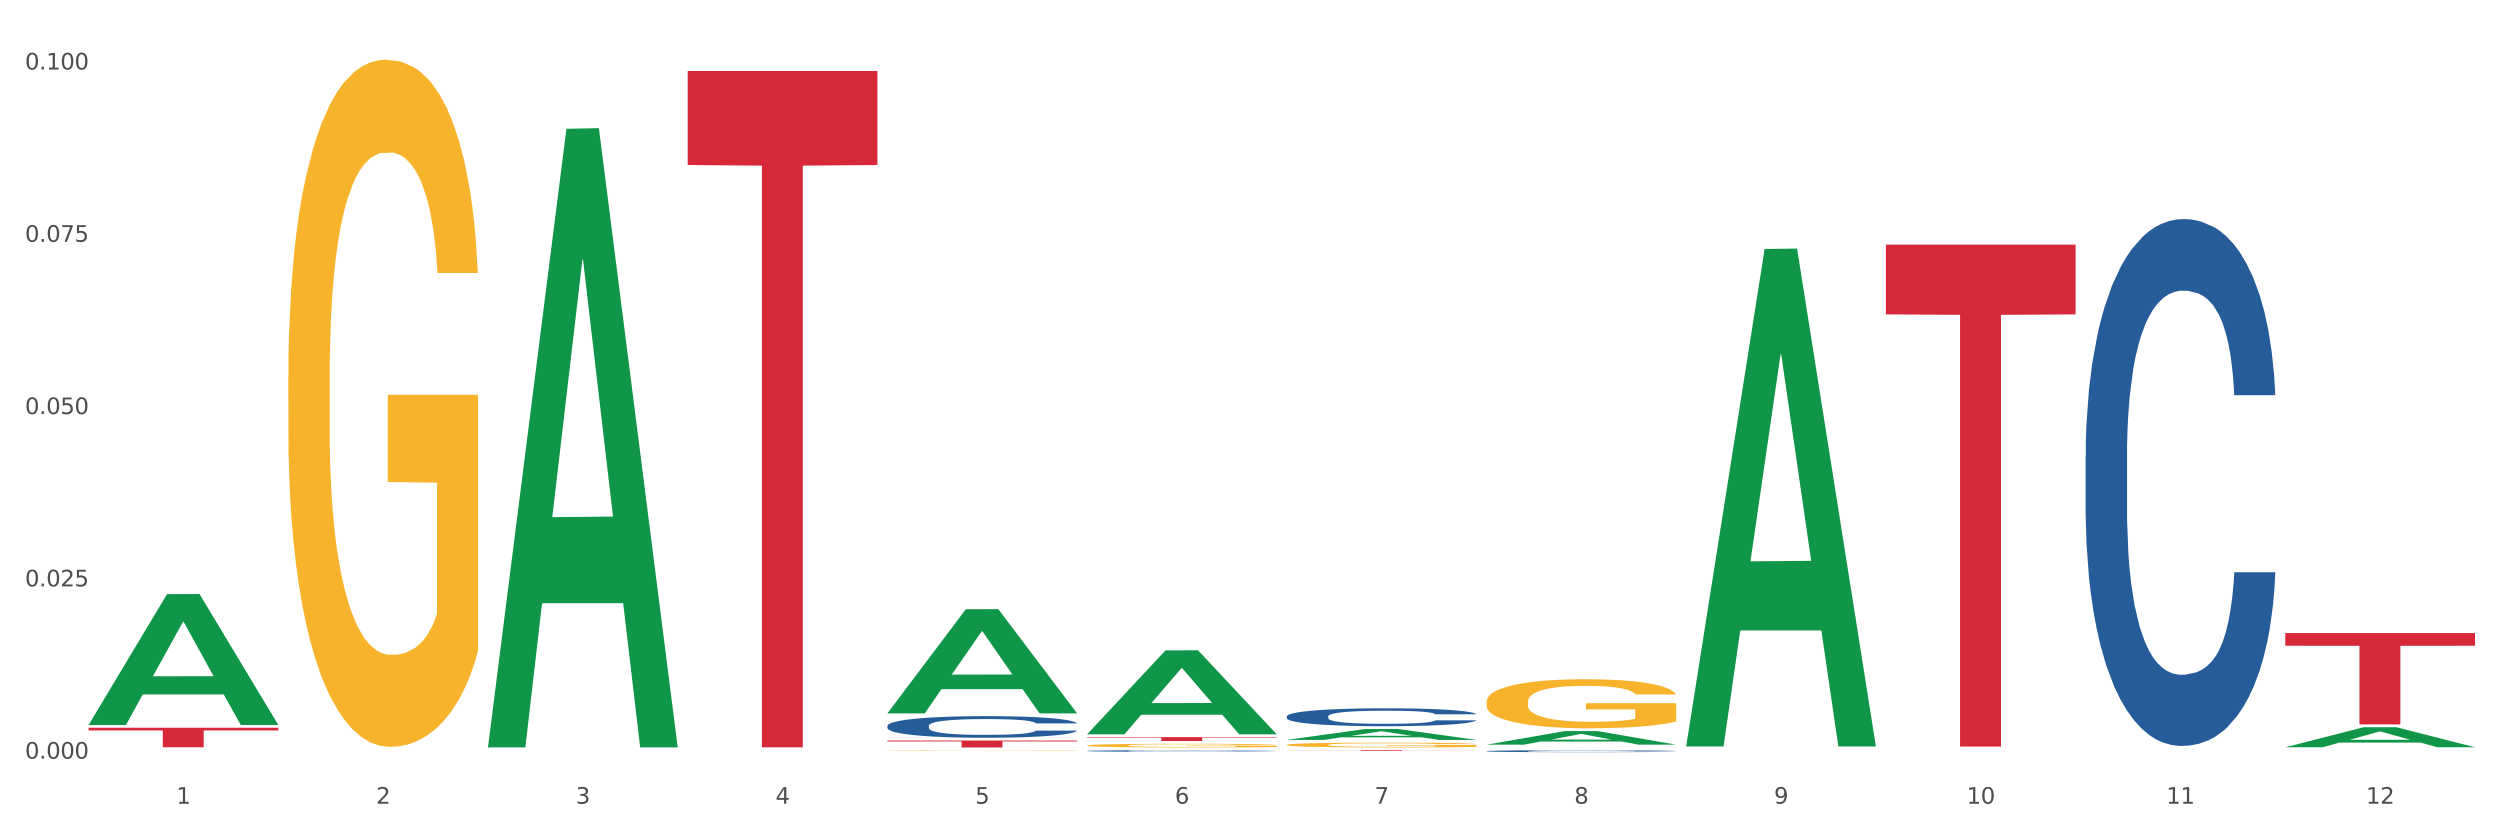
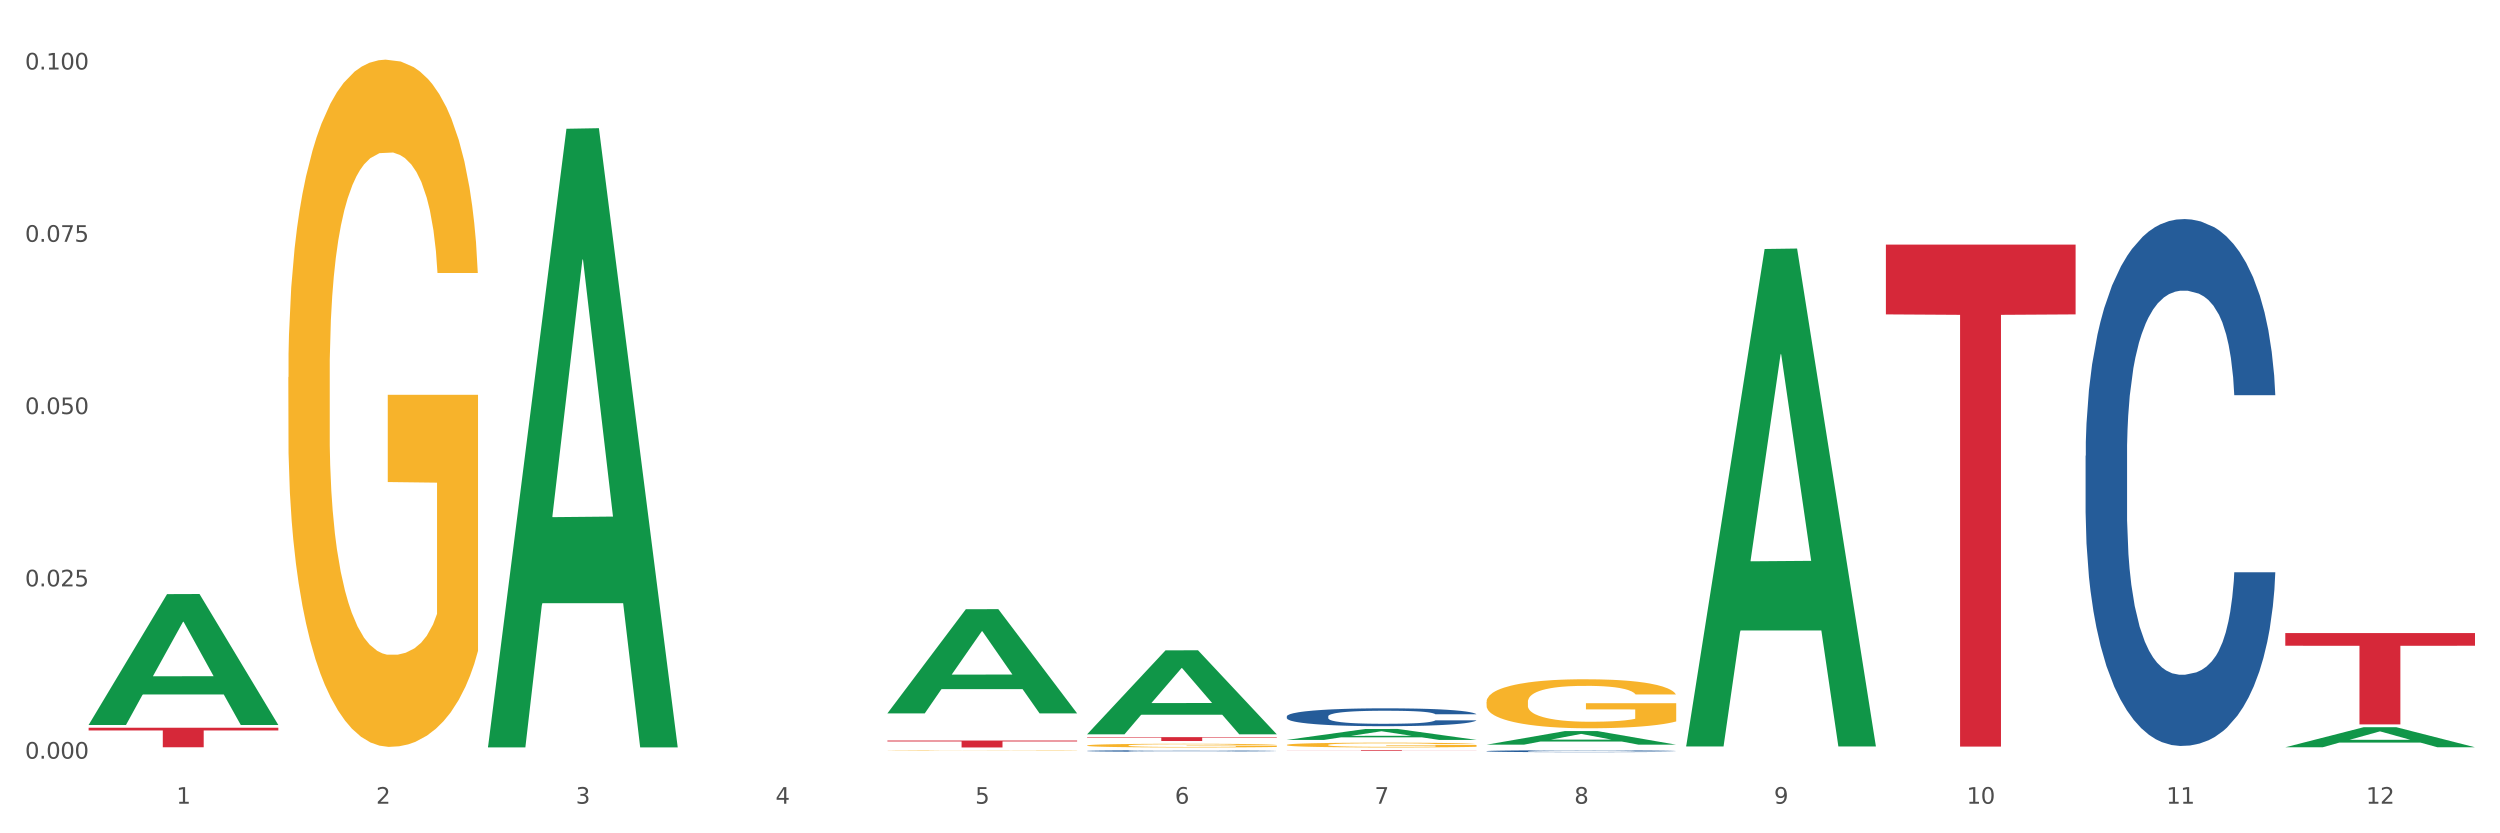
<svg xmlns="http://www.w3.org/2000/svg" xmlns:xlink="http://www.w3.org/1999/xlink" width="1080pt" height="360pt" viewBox="0 0 1080 360" version="1.1">
  <rect x="0" y="0" width="1080" height="360" fill="#333333" stroke="none" />
  <defs>
    <style type="text/css">*{stroke-linejoin: round; stroke-linecap: butt}</style>
  </defs>
  <g id="figure_1">
    <g id="patch_1">
      <path d="M 0 360  L 1080 360  L 1080 0  L 0 0  z " style="fill: #ffffff; stroke: #ffffff; stroke-linejoin: miter" />
    </g>
    <g id="axes_1">
      <g id="matplotlib.axis_1">
        <g id="xtick_1">
          <g id="text_1">
            <g style="fill: #4d4d4d" transform="translate(76.207 347.204) scale(0.096 -0.096)">
              <defs>
                <path id="DejaVuSans-31" d="M 794 531  L 1825 531  L 1825 4091  L 703 3866  L 703 4441  L 1819 4666  L 2450 4666  L 2450 531  L 3481 531  L 3481 0  L 794 0  L 794 531  z " transform="scale(0.016)" />
              </defs>
              <use xlink:href="#DejaVuSans-31" />
            </g>
          </g>
        </g>
        <g id="xtick_2">
          <g id="text_2">
            <g style="fill: #4d4d4d" transform="translate(162.476 347.204) scale(0.096 -0.096)">
              <defs>
                <path id="DejaVuSans-32" d="M 1228 531  L 3431 531  L 3431 0  L 469 0  L 469 531  Q 828 903 1448 1529  Q 2069 2156 2228 2338  Q 2531 2678 2651 2914  Q 2772 3150 2772 3378  Q 2772 3750 2511 3984  Q 2250 4219 1831 4219  Q 1534 4219 1204 4116  Q 875 4013 500 3803  L 500 4441  Q 881 4594 1212 4672  Q 1544 4750 1819 4750  Q 2544 4750 2975 4387  Q 3406 4025 3406 3419  Q 3406 3131 3298 2873  Q 3191 2616 2906 2266  Q 2828 2175 2409 1742  Q 1991 1309 1228 531  z " transform="scale(0.016)" />
              </defs>
              <use xlink:href="#DejaVuSans-32" />
            </g>
          </g>
        </g>
        <g id="xtick_3">
          <g id="text_3">
            <g style="fill: #4d4d4d" transform="translate(248.745 347.204) scale(0.096 -0.096)">
              <defs>
                <path id="DejaVuSans-33" d="M 2597 2516  Q 3050 2419 3304 2112  Q 3559 1806 3559 1356  Q 3559 666 3084 287  Q 2609 -91 1734 -91  Q 1441 -91 1130 -33  Q 819 25 488 141  L 488 750  Q 750 597 1062 519  Q 1375 441 1716 441  Q 2309 441 2620 675  Q 2931 909 2931 1356  Q 2931 1769 2642 2001  Q 2353 2234 1838 2234  L 1294 2234  L 1294 2753  L 1863 2753  Q 2328 2753 2575 2939  Q 2822 3125 2822 3475  Q 2822 3834 2567 4026  Q 2313 4219 1838 4219  Q 1578 4219 1281 4162  Q 984 4106 628 3988  L 628 4550  Q 988 4650 1302 4700  Q 1616 4750 1894 4750  Q 2613 4750 3031 4423  Q 3450 4097 3450 3541  Q 3450 3153 3228 2886  Q 3006 2619 2597 2516  z " transform="scale(0.016)" />
              </defs>
              <use xlink:href="#DejaVuSans-33" />
            </g>
          </g>
        </g>
        <g id="xtick_4">
          <g id="text_4">
            <g style="fill: #4d4d4d" transform="translate(335.014 347.204) scale(0.096 -0.096)">
              <defs>
                <path id="DejaVuSans-34" d="M 2419 4116  L 825 1625  L 2419 1625  L 2419 4116  z M 2253 4666  L 3047 4666  L 3047 1625  L 3713 1625  L 3713 1100  L 3047 1100  L 3047 0  L 2419 0  L 2419 1100  L 313 1100  L 313 1709  L 2253 4666  z " transform="scale(0.016)" />
              </defs>
              <use xlink:href="#DejaVuSans-34" />
            </g>
          </g>
        </g>
        <g id="xtick_5">
          <g id="text_5">
            <g style="fill: #4d4d4d" transform="translate(421.284 347.204) scale(0.096 -0.096)">
              <defs>
                <path id="DejaVuSans-35" d="M 691 4666  L 3169 4666  L 3169 4134  L 1269 4134  L 1269 2991  Q 1406 3038 1543 3061  Q 1681 3084 1819 3084  Q 2600 3084 3056 2656  Q 3513 2228 3513 1497  Q 3513 744 3044 326  Q 2575 -91 1722 -91  Q 1428 -91 1123 -41  Q 819 9 494 109  L 494 744  Q 775 591 1075 516  Q 1375 441 1709 441  Q 2250 441 2565 725  Q 2881 1009 2881 1497  Q 2881 1984 2565 2268  Q 2250 2553 1709 2553  Q 1456 2553 1204 2497  Q 953 2441 691 2322  L 691 4666  z " transform="scale(0.016)" />
              </defs>
              <use xlink:href="#DejaVuSans-35" />
            </g>
          </g>
        </g>
        <g id="xtick_6">
          <g id="text_6">
            <g style="fill: #4d4d4d" transform="translate(507.553 347.204) scale(0.096 -0.096)">
              <defs>
                <path id="DejaVuSans-36" d="M 2113 2584  Q 1688 2584 1439 2293  Q 1191 2003 1191 1497  Q 1191 994 1439 701  Q 1688 409 2113 409  Q 2538 409 2786 701  Q 3034 994 3034 1497  Q 3034 2003 2786 2293  Q 2538 2584 2113 2584  z M 3366 4563  L 3366 3988  Q 3128 4100 2886 4159  Q 2644 4219 2406 4219  Q 1781 4219 1451 3797  Q 1122 3375 1075 2522  Q 1259 2794 1537 2939  Q 1816 3084 2150 3084  Q 2853 3084 3261 2657  Q 3669 2231 3669 1497  Q 3669 778 3244 343  Q 2819 -91 2113 -91  Q 1303 -91 875 529  Q 447 1150 447 2328  Q 447 3434 972 4092  Q 1497 4750 2381 4750  Q 2619 4750 2861 4703  Q 3103 4656 3366 4563  z " transform="scale(0.016)" />
              </defs>
              <use xlink:href="#DejaVuSans-36" />
            </g>
          </g>
        </g>
        <g id="xtick_7">
          <g id="text_7">
            <g style="fill: #4d4d4d" transform="translate(593.822 347.204) scale(0.096 -0.096)">
              <defs>
                <path id="DejaVuSans-37" d="M 525 4666  L 3525 4666  L 3525 4397  L 1831 0  L 1172 0  L 2766 4134  L 525 4134  L 525 4666  z " transform="scale(0.016)" />
              </defs>
              <use xlink:href="#DejaVuSans-37" />
            </g>
          </g>
        </g>
        <g id="xtick_8">
          <g id="text_8">
            <g style="fill: #4d4d4d" transform="translate(680.091 347.204) scale(0.096 -0.096)">
              <defs>
                <path id="DejaVuSans-38" d="M 2034 2216  Q 1584 2216 1326 1975  Q 1069 1734 1069 1313  Q 1069 891 1326 650  Q 1584 409 2034 409  Q 2484 409 2743 651  Q 3003 894 3003 1313  Q 3003 1734 2745 1975  Q 2488 2216 2034 2216  z M 1403 2484  Q 997 2584 770 2862  Q 544 3141 544 3541  Q 544 4100 942 4425  Q 1341 4750 2034 4750  Q 2731 4750 3128 4425  Q 3525 4100 3525 3541  Q 3525 3141 3298 2862  Q 3072 2584 2669 2484  Q 3125 2378 3379 2068  Q 3634 1759 3634 1313  Q 3634 634 3220 271  Q 2806 -91 2034 -91  Q 1263 -91 848 271  Q 434 634 434 1313  Q 434 1759 690 2068  Q 947 2378 1403 2484  z M 1172 3481  Q 1172 3119 1398 2916  Q 1625 2713 2034 2713  Q 2441 2713 2670 2916  Q 2900 3119 2900 3481  Q 2900 3844 2670 4047  Q 2441 4250 2034 4250  Q 1625 4250 1398 4047  Q 1172 3844 1172 3481  z " transform="scale(0.016)" />
              </defs>
              <use xlink:href="#DejaVuSans-38" />
            </g>
          </g>
        </g>
        <g id="xtick_9">
          <g id="text_9">
            <g style="fill: #4d4d4d" transform="translate(766.361 347.204) scale(0.096 -0.096)">
              <defs>
                <path id="DejaVuSans-39" d="M 703 97  L 703 672  Q 941 559 1184 500  Q 1428 441 1663 441  Q 2288 441 2617 861  Q 2947 1281 2994 2138  Q 2813 1869 2534 1725  Q 2256 1581 1919 1581  Q 1219 1581 811 2004  Q 403 2428 403 3163  Q 403 3881 828 4315  Q 1253 4750 1959 4750  Q 2769 4750 3195 4129  Q 3622 3509 3622 2328  Q 3622 1225 3098 567  Q 2575 -91 1691 -91  Q 1453 -91 1209 -44  Q 966 3 703 97  z M 1959 2075  Q 2384 2075 2632 2365  Q 2881 2656 2881 3163  Q 2881 3666 2632 3958  Q 2384 4250 1959 4250  Q 1534 4250 1286 3958  Q 1038 3666 1038 3163  Q 1038 2656 1286 2365  Q 1534 2075 1959 2075  z " transform="scale(0.016)" />
              </defs>
              <use xlink:href="#DejaVuSans-39" />
            </g>
          </g>
        </g>
        <g id="xtick_10">
          <g id="text_10">
            <g style="fill: #4d4d4d" transform="translate(849.576 347.204) scale(0.096 -0.096)">
              <defs>
                <path id="DejaVuSans-30" d="M 2034 4250  Q 1547 4250 1301 3770  Q 1056 3291 1056 2328  Q 1056 1369 1301 889  Q 1547 409 2034 409  Q 2525 409 2770 889  Q 3016 1369 3016 2328  Q 3016 3291 2770 3770  Q 2525 4250 2034 4250  z M 2034 4750  Q 2819 4750 3233 4129  Q 3647 3509 3647 2328  Q 3647 1150 3233 529  Q 2819 -91 2034 -91  Q 1250 -91 836 529  Q 422 1150 422 2328  Q 422 3509 836 4129  Q 1250 4750 2034 4750  z " transform="scale(0.016)" />
              </defs>
              <use xlink:href="#DejaVuSans-31" />
              <use xlink:href="#DejaVuSans-30" transform="translate(63.623 0)" />
            </g>
          </g>
        </g>
        <g id="xtick_11">
          <g id="text_11">
            <g style="fill: #4d4d4d" transform="translate(935.845 347.204) scale(0.096 -0.096)">
              <use xlink:href="#DejaVuSans-31" />
              <use xlink:href="#DejaVuSans-31" transform="translate(63.623 0)" />
            </g>
          </g>
        </g>
        <g id="xtick_12">
          <g id="text_12">
            <g style="fill: #4d4d4d" transform="translate(1022.114 347.204) scale(0.096 -0.096)">
              <use xlink:href="#DejaVuSans-31" />
              <use xlink:href="#DejaVuSans-32" transform="translate(63.623 0)" />
            </g>
          </g>
        </g>
        <g id="xtick_13" />
        <g id="xtick_14" />
        <g id="xtick_15" />
        <g id="xtick_16" />
        <g id="xtick_17" />
        <g id="xtick_18" />
        <g id="xtick_19" />
        <g id="xtick_20" />
        <g id="xtick_21" />
        <g id="xtick_22" />
        <g id="xtick_23" />
      </g>
      <g id="matplotlib.axis_2">
        <g id="ytick_1">
          <g id="text_13">
            <g style="fill: #4d4d4d" transform="translate(10.8 327.747) scale(0.096 -0.096)">
              <defs>
                <path id="DejaVuSans-2e" d="M 684 794  L 1344 794  L 1344 0  L 684 0  L 684 794  z " transform="scale(0.016)" />
              </defs>
              <use xlink:href="#DejaVuSans-30" />
              <use xlink:href="#DejaVuSans-2e" transform="translate(63.623 0)" />
              <use xlink:href="#DejaVuSans-30" transform="translate(95.41 0)" />
              <use xlink:href="#DejaVuSans-30" transform="translate(159.033 0)" />
              <use xlink:href="#DejaVuSans-30" transform="translate(222.656 0)" />
            </g>
          </g>
        </g>
        <g id="ytick_2">
          <g id="text_14">
            <g style="fill: #4d4d4d" transform="translate(10.8 253.317) scale(0.096 -0.096)">
              <use xlink:href="#DejaVuSans-30" />
              <use xlink:href="#DejaVuSans-2e" transform="translate(63.623 0)" />
              <use xlink:href="#DejaVuSans-30" transform="translate(95.41 0)" />
              <use xlink:href="#DejaVuSans-32" transform="translate(159.033 0)" />
              <use xlink:href="#DejaVuSans-35" transform="translate(222.656 0)" />
            </g>
          </g>
        </g>
        <g id="ytick_3">
          <g id="text_15">
            <g style="fill: #4d4d4d" transform="translate(10.8 178.887) scale(0.096 -0.096)">
              <use xlink:href="#DejaVuSans-30" />
              <use xlink:href="#DejaVuSans-2e" transform="translate(63.623 0)" />
              <use xlink:href="#DejaVuSans-30" transform="translate(95.41 0)" />
              <use xlink:href="#DejaVuSans-35" transform="translate(159.033 0)" />
              <use xlink:href="#DejaVuSans-30" transform="translate(222.656 0)" />
            </g>
          </g>
        </g>
        <g id="ytick_4">
          <g id="text_16">
            <g style="fill: #4d4d4d" transform="translate(10.8 104.456) scale(0.096 -0.096)">
              <use xlink:href="#DejaVuSans-30" />
              <use xlink:href="#DejaVuSans-2e" transform="translate(63.623 0)" />
              <use xlink:href="#DejaVuSans-30" transform="translate(95.41 0)" />
              <use xlink:href="#DejaVuSans-37" transform="translate(159.033 0)" />
              <use xlink:href="#DejaVuSans-35" transform="translate(222.656 0)" />
            </g>
          </g>
        </g>
        <g id="ytick_5">
          <g id="text_17">
            <g style="fill: #4d4d4d" transform="translate(10.8 30.026) scale(0.096 -0.096)">
              <use xlink:href="#DejaVuSans-30" />
              <use xlink:href="#DejaVuSans-2e" transform="translate(63.623 0)" />
              <use xlink:href="#DejaVuSans-31" transform="translate(95.41 0)" />
              <use xlink:href="#DejaVuSans-30" transform="translate(159.033 0)" />
              <use xlink:href="#DejaVuSans-30" transform="translate(222.656 0)" />
            </g>
          </g>
        </g>
        <g id="ytick_6" />
        <g id="ytick_7" />
        <g id="ytick_8" />
        <g id="ytick_9" />
      </g>
      <g id="PolyCollection_1">
        <path d="M 38.283 313.095  L 38.367 313.042  L 72.164 256.662  L 86.189 256.609  L 120.239 313.201  L 104.017 313.201  L 96.666 300.023  L 61.771 300.023  L 61.518 300.235  L 54.421 313.201  L 38.283 313.201  L 38.283 313.095  L 66.165 292.158  L 92.272 292.105  L 79.345 268.671  L 79.176 268.565  L 79.007 268.724  L 66.08 292.105  L 66.165 292.158  L 38.283 313.095  z " clip-path="url(#pba0bce76a4)" style="fill: #109648" />
        <path d="M 642.167 303.227  L 642.264 303.208  L 642.264 302.511  L 642.458 301.912  L 643.425 300.461  L 644.877 299.262  L 645.941 298.623  L 647.005 298.101  L 648.263 297.579  L 649.811 297.037  L 652.618 296.244  L 654.359 295.837  L 656.488 295.412  L 660.358 294.793  L 663.164 294.445  L 666.067 294.155  L 670.808 293.806  L 673.905 293.652  L 677.195 293.535  L 681.162 293.458  L 684.161 293.439  L 690.741 293.497  L 696.353 293.671  L 699.062 293.806  L 702.546 294.038  L 704.384 294.193  L 707.384 294.503  L 710.48 294.909  L 712.609 295.257  L 715.802 295.915  L 718.221 296.573  L 720.446 297.385  L 721.607 297.946  L 722.478 298.468  L 723.252 299.068  L 724.026 300.016  L 706.61 300.016  L 705.932 299.339  L 704.868 298.701  L 703.32 298.081  L 701.965 297.695  L 699.643 297.211  L 697.514 296.901  L 695.289 296.669  L 692.579 296.476  L 690.451 296.379  L 687.451 296.302  L 681.549 296.321  L 677.582 296.476  L 674.872 296.669  L 673.131 296.843  L 671.582 297.037  L 669.841 297.308  L 667.809 297.714  L 666.357 298.081  L 664.906 298.546  L 663.745 299.01  L 662.681 299.552  L 661.81 300.132  L 661.132 300.732  L 660.552 301.467  L 660.068 302.686  L 660.068 305.336  L 660.262 305.935  L 660.745 306.729  L 661.326 307.328  L 662.294 308.044  L 663.164 308.528  L 664.809 309.224  L 666.648 309.804  L 668.099 310.172  L 669.551 310.481  L 672.066 310.907  L 674.872 311.255  L 677.291 311.468  L 680.581 311.661  L 682.807 311.739  L 684.742 311.778  L 689.483 311.778  L 692.87 311.72  L 696.643 311.584  L 699.546 311.41  L 701.965 311.197  L 704.674 310.849  L 706.416 310.52  L 706.416 306.477  L 685.129 306.458  L 685.129 303.769  L 724.123 303.769  L 724.123 311.661  L 722.478 312.068  L 720.64 312.435  L 718.705 312.764  L 715.802 313.17  L 712.318 313.557  L 709.222 313.828  L 705.932 314.06  L 702.062 314.273  L 697.03 314.466  L 693.934 314.544  L 690.064 314.602  L 685.516 314.621  L 681.549 314.583  L 677.678 314.486  L 673.614 314.312  L 669.647 314.06  L 666.648 313.809  L 663.648 313.499  L 660.455 313.093  L 657.939 312.706  L 656.004 312.358  L 653.875 311.913  L 651.553 311.333  L 649.811 310.81  L 648.263 310.269  L 646.618 309.572  L 645.457 308.973  L 644.296 308.218  L 643.619 307.657  L 642.845 306.787  L 642.264 305.568  L 642.167 303.227  z " clip-path="url(#pba0bce76a4)" style="fill: #f7b32b" />
        <path d="M 987.244 273.479  L 1069.2 273.479  L 1069.2 278.963  L 1036.961 279  L 1036.961 312.944  L 1019.289 312.944  L 1019.289 279  L 987.244 278.963  L 987.244 273.516  L 987.244 273.479  z " clip-path="url(#pba0bce76a4)" style="fill: #d62839" />
        <path d="M 814.706 105.681  L 896.662 105.681  L 896.662 135.815  L 864.423 136.018  L 864.423 322.523  L 846.75 322.523  L 846.75 136.018  L 814.706 135.815  L 814.706 105.884  L 814.706 105.681  z " clip-path="url(#pba0bce76a4)" style="fill: #d62839" />
        <path d="M 642.167 322.902  L 724.123 322.902  L 724.123 322.903  L 691.885 322.903  L 691.885 322.906  L 674.212 322.906  L 674.212 322.903  L 642.167 322.903  L 642.167 322.902  L 642.167 322.902  z " clip-path="url(#pba0bce76a4)" style="fill: #d62839" />
        <path d="M 555.898 324.099  L 637.854 324.099  L 637.854 324.142  L 605.615 324.142  L 605.615 324.404  L 587.943 324.404  L 587.943 324.142  L 555.898 324.142  L 555.898 324.1  L 555.898 324.099  z " clip-path="url(#pba0bce76a4)" style="fill: #d62839" />
        <path d="M 469.629 318.429  L 551.585 318.429  L 551.585 318.663  L 519.346 318.665  L 519.346 320.113  L 501.673 320.113  L 501.673 318.665  L 469.629 318.663  L 469.629 318.431  L 469.629 318.429  z " clip-path="url(#pba0bce76a4)" style="fill: #d62839" />
        <path d="M 124.552 162.959  L 124.649 162.687  L 124.649 152.926  L 124.842 144.521  L 125.81 124.185  L 127.261 107.374  L 128.326 98.426  L 129.39 91.105  L 130.648 83.784  L 132.196 76.192  L 135.002 65.075  L 136.744 59.381  L 138.873 53.416  L 142.743 44.74  L 145.549 39.859  L 148.452 35.792  L 153.193 30.911  L 156.289 28.742  L 159.579 27.115  L 163.546 26.031  L 166.546 25.759  L 173.126 26.573  L 178.738 29.013  L 181.447 30.911  L 184.93 34.165  L 186.769 36.334  L 189.768 40.672  L 192.865 46.366  L 194.994 51.247  L 198.187 60.466  L 200.606 69.685  L 202.831 81.073  L 203.992 88.936  L 204.863 96.257  L 205.637 104.663  L 206.411 117.949  L 188.994 117.949  L 188.317 108.459  L 187.253 99.511  L 185.705 90.834  L 184.35 85.411  L 182.028 78.633  L 179.899 74.294  L 177.673 71.041  L 174.964 68.329  L 172.835 66.973  L 169.836 65.889  L 163.934 66.16  L 159.966 68.329  L 157.257 71.041  L 155.515 73.481  L 153.967 76.192  L 152.226 79.988  L 150.194 85.682  L 148.742 90.834  L 147.291 97.342  L 146.13 103.849  L 145.065 111.441  L 144.194 119.576  L 143.517 127.981  L 142.937 138.284  L 142.453 155.367  L 142.453 192.513  L 142.646 200.919  L 143.13 212.036  L 143.711 220.441  L 144.678 230.474  L 145.549 237.252  L 147.194 247.013  L 149.032 255.148  L 150.484 260.3  L 151.935 264.638  L 154.451 270.603  L 157.257 275.484  L 159.676 278.466  L 162.966 281.178  L 165.191 282.262  L 167.127 282.805  L 171.868 282.805  L 175.254 281.991  L 179.028 280.093  L 181.931 277.653  L 184.35 274.67  L 187.059 269.79  L 188.801 265.18  L 188.801 208.511  L 167.514 208.24  L 167.514 170.551  L 206.508 170.551  L 206.508 281.178  L 204.863 286.872  L 203.025 292.023  L 201.089 296.633  L 198.187 302.327  L 194.703 307.75  L 191.607 311.546  L 188.317 314.8  L 184.447 317.782  L 179.415 320.494  L 176.319 321.578  L 172.448 322.392  L 167.901 322.663  L 163.934 322.12  L 160.063 320.765  L 155.999 318.324  L 152.032 314.8  L 149.032 311.275  L 146.033 306.936  L 142.84 301.242  L 140.324 295.819  L 138.389 290.939  L 136.26 284.703  L 133.938 276.568  L 132.196 269.247  L 130.648 261.655  L 129.003 251.894  L 127.842 243.489  L 126.681 232.914  L 126.004 225.051  L 125.23 212.849  L 124.649 195.767  L 124.552 162.959  z " clip-path="url(#pba0bce76a4)" style="fill: #f7b32b" />
        <path d="M 383.36 319.902  L 465.316 319.902  L 465.316 320.319  L 433.077 320.322  L 433.077 322.906  L 415.404 322.906  L 415.404 320.322  L 383.36 320.319  L 383.36 319.905  L 383.36 319.902  z " clip-path="url(#pba0bce76a4)" style="fill: #d62839" />
-         <path d="M 297.091 30.685  L 379.046 30.685  L 379.046 71.285  L 346.808 71.559  L 346.808 322.839  L 329.135 322.839  L 329.135 71.559  L 297.091 71.285  L 297.091 30.959  L 297.091 30.685  z " clip-path="url(#pba0bce76a4)" style="fill: #d62839" />
        <path d="M 38.283 314.395  L 120.239 314.395  L 120.239 315.567  L 88 315.575  L 88 322.83  L 70.327 322.83  L 70.327 315.575  L 38.283 315.567  L 38.283 314.402  L 38.283 314.395  z " clip-path="url(#pba0bce76a4)" style="fill: #d62839" />
-         <path d="M 383.36 313.569  L 383.457 313.561  L 383.457 313.322  L 383.747 312.998  L 384.813 312.402  L 386.169 311.95  L 388.494 311.422  L 389.754 311.2  L 391.4 310.953  L 394.791 310.552  L 398.666 310.211  L 401.378 310.024  L 403.413 309.905  L 407.966 309.691  L 410.582 309.598  L 413.294 309.521  L 415.619 309.47  L 419.494 309.41  L 422.594 309.385  L 426.178 309.376  L 429.181 309.385  L 433.153 309.419  L 438.966 309.521  L 441.194 309.581  L 444.197 309.683  L 447.297 309.819  L 449.816 309.956  L 452.722 310.152  L 455.725 310.407  L 458.631 310.731  L 460.666 311.03  L 462.312 311.345  L 463.766 311.728  L 464.831 312.146  L 465.316 312.495  L 447.588 312.495  L 447.103 312.18  L 446.134 311.839  L 445.166 311.609  L 444.1 311.422  L 442.453 311.209  L 441 311.072  L 438.578 310.91  L 436.35 310.808  L 434.51 310.748  L 432.281 310.697  L 427.535 310.646  L 424.144 310.646  L 422.013 310.663  L 419.397 310.706  L 417.169 310.765  L 414.553 310.868  L 412.519 310.978  L 410.485 311.123  L 409.322 311.226  L 407.578 311.413  L 406.416 311.566  L 404.866 311.831  L 403.994 312.018  L 402.444 312.504  L 401.766 312.862  L 401.475 313.109  L 401.282 313.382  L 401.282 314.711  L 401.863 315.308  L 402.347 315.564  L 403.122 315.853  L 404.575 316.228  L 406.707 316.595  L 408.935 316.859  L 410.775 317.021  L 412.519 317.14  L 414.263 317.234  L 416.394 317.319  L 418.138 317.371  L 420.753 317.422  L 423.853 317.447  L 426.275 317.447  L 431.216 317.405  L 433.444 317.362  L 435.575 317.302  L 437.9 317.209  L 439.741 317.106  L 440.806 317.03  L 442.55 316.868  L 443.906 316.697  L 445.069 316.501  L 445.844 316.331  L 446.716 316.075  L 447.394 315.785  L 447.588 315.632  L 465.316 315.632  L 464.928 315.939  L 464.25 316.237  L 462.894 316.638  L 461.828 316.868  L 460.181 317.149  L 458.437 317.388  L 456.016 317.652  L 453.788 317.848  L 451.463 318.018  L 448.944 318.172  L 444.391 318.385  L 442.744 318.444  L 439.256 318.547  L 436.544 318.606  L 432.572 318.666  L 428.503 318.7  L 424.241 318.709  L 420.463 318.692  L 416.297 318.64  L 413.682 318.589  L 410.775 318.513  L 407.385 318.393  L 404.188 318.248  L 401.185 318.078  L 398.375 317.882  L 395.76 317.66  L 392.369 317.294  L 389.85 316.936  L 388.01 316.603  L 386.75 316.322  L 385.491 315.964  L 384.813 315.717  L 383.747 315.121  L 383.36 314.567  L 383.36 313.569  z " clip-path="url(#pba0bce76a4)" style="fill: #255c99" />
        <path d="M 469.629 324.396  L 469.726 324.396  L 469.726 324.379  L 470.017 324.356  L 471.082 324.314  L 472.438 324.282  L 474.763 324.244  L 476.023 324.229  L 477.67 324.211  L 481.06 324.183  L 484.935 324.159  L 487.648 324.145  L 489.682 324.137  L 494.235 324.122  L 496.851 324.115  L 499.563 324.11  L 501.888 324.106  L 505.763 324.102  L 508.863 324.1  L 512.448 324.099  L 515.451 324.1  L 519.422 324.102  L 525.235 324.11  L 527.463 324.114  L 530.466 324.121  L 533.566 324.131  L 536.085 324.14  L 538.991 324.154  L 541.994 324.172  L 544.9 324.195  L 546.935 324.217  L 548.582 324.239  L 550.035 324.266  L 551.1 324.296  L 551.585 324.32  L 533.857 324.32  L 533.372 324.298  L 532.404 324.274  L 531.435 324.258  L 530.369 324.244  L 528.722 324.229  L 527.269 324.22  L 524.847 324.208  L 522.619 324.201  L 520.779 324.197  L 518.551 324.193  L 513.804 324.189  L 510.413 324.189  L 508.282 324.191  L 505.666 324.194  L 503.438 324.198  L 500.823 324.205  L 498.788 324.213  L 496.754 324.223  L 495.591 324.23  L 493.848 324.244  L 492.685 324.255  L 491.135 324.273  L 490.263 324.287  L 488.713 324.321  L 488.035 324.346  L 487.745 324.364  L 487.551 324.383  L 487.551 324.477  L 488.132 324.519  L 488.616 324.538  L 489.391 324.558  L 490.845 324.585  L 492.976 324.611  L 495.204 324.629  L 497.044 324.641  L 498.788 324.649  L 500.532 324.656  L 502.663 324.662  L 504.407 324.666  L 507.023 324.669  L 510.123 324.671  L 512.544 324.671  L 517.485 324.668  L 519.713 324.665  L 521.844 324.661  L 524.169 324.654  L 526.01 324.647  L 527.076 324.641  L 528.819 324.63  L 530.176 324.618  L 531.338 324.604  L 532.113 324.592  L 532.985 324.574  L 533.663 324.553  L 533.857 324.542  L 551.585 324.542  L 551.197 324.564  L 550.519 324.585  L 549.163 324.614  L 548.097 324.63  L 546.45 324.65  L 544.707 324.667  L 542.285 324.685  L 540.057 324.699  L 537.732 324.711  L 535.213 324.722  L 530.66 324.737  L 529.013 324.742  L 525.526 324.749  L 522.813 324.753  L 518.841 324.757  L 514.772 324.76  L 510.51 324.76  L 506.732 324.759  L 502.566 324.755  L 499.951 324.752  L 497.044 324.746  L 493.654 324.738  L 490.457 324.728  L 487.454 324.716  L 484.645 324.702  L 482.029 324.686  L 478.638 324.66  L 476.12 324.635  L 474.279 324.611  L 473.02 324.591  L 471.76 324.566  L 471.082 324.548  L 470.017 324.506  L 469.629 324.467  L 469.629 324.396  z " clip-path="url(#pba0bce76a4)" style="fill: #255c99" />
        <path d="M 555.898 309.463  L 555.995 309.456  L 555.995 309.258  L 556.286 308.99  L 557.351 308.496  L 558.708 308.122  L 561.033 307.684  L 562.292 307.501  L 563.939 307.296  L 567.329 306.964  L 571.204 306.682  L 573.917 306.526  L 575.951 306.428  L 580.504 306.251  L 583.12 306.173  L 585.832 306.11  L 588.157 306.068  L 592.032 306.018  L 595.132 305.997  L 598.717 305.99  L 601.72 305.997  L 605.692 306.025  L 611.504 306.11  L 613.732 306.159  L 616.735 306.244  L 619.835 306.357  L 622.354 306.47  L 625.26 306.632  L 628.263 306.844  L 631.17 307.112  L 633.204 307.359  L 634.851 307.621  L 636.304 307.938  L 637.37 308.284  L 637.854 308.574  L 620.126 308.574  L 619.642 308.312  L 618.673 308.03  L 617.704 307.839  L 616.638 307.684  L 614.992 307.508  L 613.538 307.395  L 611.117 307.261  L 608.889 307.176  L 607.048 307.126  L 604.82 307.084  L 600.073 307.042  L 596.682 307.042  L 594.551 307.056  L 591.936 307.091  L 589.707 307.141  L 587.092 307.225  L 585.057 307.317  L 583.023 307.437  L 581.861 307.522  L 580.117 307.677  L 578.954 307.804  L 577.404 308.023  L 576.532 308.178  L 574.982 308.581  L 574.304 308.877  L 574.014 309.082  L 573.82 309.308  L 573.82 310.409  L 574.401 310.903  L 574.886 311.115  L 575.661 311.355  L 577.114 311.665  L 579.245 311.969  L 581.473 312.188  L 583.314 312.322  L 585.057 312.421  L 586.801 312.498  L 588.932 312.569  L 590.676 312.611  L 593.292 312.654  L 596.392 312.675  L 598.814 312.675  L 603.754 312.64  L 605.982 312.604  L 608.114 312.555  L 610.439 312.477  L 612.279 312.393  L 613.345 312.329  L 615.088 312.195  L 616.445 312.054  L 617.607 311.891  L 618.382 311.75  L 619.254 311.538  L 619.932 311.298  L 620.126 311.171  L 637.854 311.171  L 637.466 311.425  L 636.788 311.673  L 635.432 312.004  L 634.366 312.195  L 632.72 312.428  L 630.976 312.626  L 628.554 312.844  L 626.326 313.007  L 624.001 313.148  L 621.482 313.275  L 616.929 313.451  L 615.282 313.501  L 611.795 313.586  L 609.082 313.635  L 605.11 313.684  L 601.042 313.713  L 596.779 313.72  L 593.001 313.706  L 588.836 313.663  L 586.22 313.621  L 583.314 313.557  L 579.923 313.459  L 576.726 313.338  L 573.723 313.197  L 570.914 313.035  L 568.298 312.851  L 564.908 312.548  L 562.389 312.251  L 560.548 311.976  L 559.289 311.743  L 558.029 311.447  L 557.351 311.242  L 556.286 310.748  L 555.898 310.289  L 555.898 309.463  z " clip-path="url(#pba0bce76a4)" style="fill: #255c99" />
        <path d="M 642.167 324.481  L 642.264 324.481  L 642.264 324.459  L 642.555 324.429  L 643.621 324.375  L 644.977 324.334  L 647.302 324.286  L 648.561 324.266  L 650.208 324.243  L 653.599 324.207  L 657.474 324.176  L 660.186 324.158  L 662.22 324.148  L 666.774 324.128  L 669.389 324.12  L 672.102 324.113  L 674.427 324.108  L 678.302 324.103  L 681.402 324.1  L 684.986 324.099  L 687.989 324.1  L 691.961 324.103  L 697.773 324.113  L 700.001 324.118  L 703.005 324.127  L 706.105 324.14  L 708.623 324.152  L 711.53 324.17  L 714.533 324.193  L 717.439 324.223  L 719.473 324.25  L 721.12 324.279  L 722.573 324.314  L 723.639 324.352  L 724.123 324.384  L 706.395 324.384  L 705.911 324.355  L 704.942 324.324  L 703.973 324.303  L 702.908 324.286  L 701.261 324.266  L 699.808 324.254  L 697.386 324.239  L 695.158 324.23  L 693.317 324.224  L 691.089 324.22  L 686.342 324.215  L 682.952 324.215  L 680.82 324.217  L 678.205 324.221  L 675.977 324.226  L 673.361 324.235  L 671.327 324.245  L 669.292 324.259  L 668.13 324.268  L 666.386 324.285  L 665.224 324.299  L 663.674 324.323  L 662.802 324.34  L 661.252 324.384  L 660.574 324.417  L 660.283 324.439  L 660.089 324.464  L 660.089 324.585  L 660.67 324.64  L 661.155 324.663  L 661.93 324.689  L 663.383 324.724  L 665.514 324.757  L 667.742 324.781  L 669.583 324.796  L 671.327 324.807  L 673.07 324.815  L 675.202 324.823  L 676.945 324.828  L 679.561 324.832  L 682.661 324.835  L 685.083 324.835  L 690.023 324.831  L 692.252 324.827  L 694.383 324.821  L 696.708 324.813  L 698.548 324.804  L 699.614 324.797  L 701.358 324.782  L 702.714 324.766  L 703.876 324.748  L 704.651 324.733  L 705.523 324.71  L 706.201 324.683  L 706.395 324.669  L 724.123 324.669  L 723.736 324.697  L 723.058 324.724  L 721.701 324.761  L 720.636 324.782  L 718.989 324.807  L 717.245 324.829  L 714.823 324.853  L 712.595 324.871  L 710.27 324.887  L 707.751 324.901  L 703.198 324.92  L 701.551 324.925  L 698.064 324.935  L 695.351 324.94  L 691.38 324.946  L 687.311 324.949  L 683.048 324.95  L 679.27 324.948  L 675.105 324.943  L 672.489 324.939  L 669.583 324.932  L 666.192 324.921  L 662.995 324.908  L 659.992 324.892  L 657.183 324.874  L 654.567 324.854  L 651.177 324.821  L 648.658 324.788  L 646.817 324.758  L 645.558 324.732  L 644.299 324.7  L 643.621 324.677  L 642.555 324.623  L 642.167 324.572  L 642.167 324.481  z " clip-path="url(#pba0bce76a4)" style="fill: #255c99" />
        <path d="M 900.975 196.91  L 901.072 196.702  L 901.072 190.881  L 901.363 182.982  L 902.428 168.43  L 903.784 157.412  L 906.109 144.523  L 907.369 139.118  L 909.016 133.089  L 912.406 123.319  L 916.281 115.003  L 918.994 110.43  L 921.028 107.52  L 925.581 102.323  L 928.197 100.036  L 930.909 98.165  L 933.234 96.918  L 937.109 95.462  L 940.209 94.839  L 943.794 94.631  L 946.797 94.839  L 950.768 95.67  L 956.581 98.165  L 958.809 99.62  L 961.812 102.115  L 964.912 105.441  L 967.431 108.767  L 970.337 113.548  L 973.34 119.785  L 976.246 127.684  L 978.281 134.96  L 979.928 142.652  L 981.381 152.007  L 982.446 162.193  L 982.931 170.716  L 965.203 170.716  L 964.718 163.025  L 963.75 154.709  L 962.781 149.096  L 961.715 144.523  L 960.068 139.326  L 958.615 136  L 956.193 132.05  L 953.965 129.555  L 952.125 128.1  L 949.897 126.853  L 945.15 125.606  L 941.759 125.606  L 939.628 126.021  L 937.012 127.061  L 934.784 128.516  L 932.169 131.011  L 930.134 133.713  L 928.1 137.247  L 926.937 139.742  L 925.194 144.315  L 924.031 148.057  L 922.481 154.501  L 921.609 159.075  L 920.059 170.924  L 919.381 179.655  L 919.091 185.684  L 918.897 192.336  L 918.897 224.766  L 919.478 239.318  L 919.962 245.555  L 920.737 252.623  L 922.191 261.77  L 924.322 270.709  L 926.55 277.153  L 928.391 281.103  L 930.134 284.013  L 931.878 286.3  L 934.009 288.379  L 935.753 289.626  L 938.369 290.873  L 941.469 291.497  L 943.89 291.497  L 948.831 290.458  L 951.059 289.418  L 953.19 287.963  L 955.515 285.676  L 957.356 283.182  L 958.422 281.311  L 960.165 277.361  L 961.522 273.203  L 962.684 268.422  L 963.459 264.264  L 964.331 258.028  L 965.009 250.96  L 965.203 247.218  L 982.931 247.218  L 982.543 254.702  L 981.865 261.978  L 980.509 271.748  L 979.443 277.361  L 977.796 284.221  L 976.053 290.042  L 973.631 296.486  L 971.403 301.268  L 969.078 305.425  L 966.559 309.167  L 962.006 314.364  L 960.359 315.819  L 956.872 318.314  L 954.159 319.769  L 950.187 321.224  L 946.119 322.056  L 941.856 322.264  L 938.078 321.848  L 933.912 320.601  L 931.297 319.354  L 928.391 317.483  L 925 314.572  L 921.803 311.038  L 918.8 306.88  L 915.991 302.099  L 913.375 296.694  L 909.984 287.755  L 907.466 279.024  L 905.625 270.917  L 904.366 264.056  L 903.106 255.325  L 902.428 249.297  L 901.363 234.745  L 900.975 221.232  L 900.975 196.91  z " clip-path="url(#pba0bce76a4)" style="fill: #255c99" />
        <path d="M 469.629 322.046  L 469.726 322.044  L 469.726 321.992  L 469.919 321.947  L 470.887 321.837  L 472.338 321.746  L 473.403 321.698  L 474.467 321.659  L 475.725 321.619  L 477.273 321.578  L 480.079 321.519  L 481.821 321.488  L 483.95 321.456  L 487.82 321.409  L 490.626 321.383  L 493.529 321.361  L 498.27 321.335  L 501.366 321.323  L 504.656 321.314  L 508.623 321.308  L 511.623 321.307  L 518.203 321.311  L 523.815 321.324  L 526.524 321.335  L 530.007 321.352  L 531.846 321.364  L 534.845 321.387  L 537.942 321.418  L 540.07 321.444  L 543.263 321.494  L 545.682 321.543  L 547.908 321.605  L 549.069 321.647  L 549.94 321.687  L 550.714 321.732  L 551.488 321.803  L 534.071 321.803  L 533.394 321.752  L 532.33 321.704  L 530.781 321.657  L 529.427 321.628  L 527.104 321.592  L 524.976 321.568  L 522.75 321.551  L 520.041 321.536  L 517.912 321.529  L 514.913 321.523  L 509.01 321.524  L 505.043 321.536  L 502.334 321.551  L 500.592 321.564  L 499.044 321.578  L 497.302 321.599  L 495.27 321.63  L 493.819 321.657  L 492.368 321.692  L 491.207 321.727  L 490.142 321.768  L 489.271 321.812  L 488.594 321.857  L 488.013 321.913  L 487.53 322.005  L 487.53 322.205  L 487.723 322.25  L 488.207 322.31  L 488.788 322.355  L 489.755 322.409  L 490.626 322.446  L 492.271 322.499  L 494.109 322.542  L 495.561 322.57  L 497.012 322.594  L 499.528 322.626  L 502.334 322.652  L 504.753 322.668  L 508.043 322.683  L 510.268 322.688  L 512.203 322.691  L 516.945 322.691  L 520.331 322.687  L 524.105 322.677  L 527.008 322.664  L 529.427 322.648  L 532.136 322.621  L 533.878 322.596  L 533.878 322.291  L 512.59 322.29  L 512.59 322.087  L 551.585 322.087  L 551.585 322.683  L 549.94 322.713  L 548.101 322.741  L 546.166 322.766  L 543.263 322.797  L 539.78 322.826  L 536.684 322.846  L 533.394 322.864  L 529.523 322.88  L 524.492 322.894  L 521.396 322.9  L 517.525 322.905  L 512.978 322.906  L 509.01 322.903  L 505.14 322.896  L 501.076 322.883  L 497.109 322.864  L 494.109 322.845  L 491.11 322.821  L 487.917 322.791  L 485.401 322.761  L 483.466 322.735  L 481.337 322.702  L 479.015 322.658  L 477.273 322.618  L 475.725 322.577  L 474.08 322.525  L 472.919 322.48  L 471.758 322.423  L 471.08 322.38  L 470.306 322.315  L 469.726 322.223  L 469.629 322.046  z " clip-path="url(#pba0bce76a4)" style="fill: #f7b32b" />
        <path d="M 383.36 324.19  L 383.457 324.19  L 383.457 324.184  L 383.65 324.178  L 384.618 324.165  L 386.069 324.153  L 387.133 324.148  L 388.198 324.143  L 389.456 324.138  L 391.004 324.133  L 393.81 324.125  L 395.552 324.122  L 397.68 324.118  L 401.551 324.112  L 404.357 324.109  L 407.26 324.106  L 412.001 324.103  L 415.097 324.101  L 418.387 324.1  L 422.354 324.1  L 425.354 324.099  L 431.933 324.1  L 437.545 324.102  L 440.255 324.103  L 443.738 324.105  L 445.577 324.106  L 448.576 324.109  L 451.672 324.113  L 453.801 324.116  L 456.994 324.122  L 459.413 324.129  L 461.639 324.136  L 462.8 324.141  L 463.671 324.146  L 464.445 324.152  L 465.219 324.16  L 447.802 324.16  L 447.125 324.154  L 446.06 324.148  L 444.512 324.143  L 443.158 324.139  L 440.835 324.134  L 438.707 324.132  L 436.481 324.129  L 433.772 324.128  L 431.643 324.127  L 428.644 324.126  L 422.741 324.126  L 418.774 324.128  L 416.065 324.129  L 414.323 324.131  L 412.775 324.133  L 411.033 324.135  L 409.001 324.139  L 407.55 324.143  L 406.098 324.147  L 404.937 324.151  L 403.873 324.156  L 403.002 324.162  L 402.325 324.167  L 401.744 324.174  L 401.26 324.185  L 401.26 324.21  L 401.454 324.215  L 401.938 324.223  L 402.518 324.228  L 403.486 324.235  L 404.357 324.239  L 406.002 324.246  L 407.84 324.251  L 409.292 324.255  L 410.743 324.258  L 413.259 324.262  L 416.065 324.265  L 418.484 324.267  L 421.774 324.269  L 423.999 324.269  L 425.934 324.27  L 430.675 324.27  L 434.062 324.269  L 437.836 324.268  L 440.739 324.266  L 443.158 324.264  L 445.867 324.261  L 447.608 324.258  L 447.608 324.22  L 426.321 324.22  L 426.321 324.195  L 465.316 324.195  L 465.316 324.269  L 463.671 324.272  L 461.832 324.276  L 459.897 324.279  L 456.994 324.283  L 453.511 324.286  L 450.415 324.289  L 447.125 324.291  L 443.254 324.293  L 438.223 324.295  L 435.126 324.295  L 431.256 324.296  L 426.708 324.296  L 422.741 324.296  L 418.871 324.295  L 414.807 324.293  L 410.84 324.291  L 407.84 324.288  L 404.841 324.286  L 401.647 324.282  L 399.132 324.278  L 397.197 324.275  L 395.068 324.271  L 392.746 324.265  L 391.004 324.261  L 389.456 324.256  L 387.811 324.249  L 386.65 324.244  L 385.489 324.237  L 384.811 324.231  L 384.037 324.223  L 383.457 324.212  L 383.36 324.19  z " clip-path="url(#pba0bce76a4)" style="fill: #f7b32b" />
        <path d="M 555.898 321.79  L 555.995 321.788  L 555.995 321.72  L 556.189 321.661  L 557.156 321.519  L 558.608 321.401  L 559.672 321.339  L 560.736 321.287  L 561.994 321.236  L 563.542 321.183  L 566.348 321.105  L 568.09 321.066  L 570.219 321.024  L 574.089 320.963  L 576.895 320.929  L 579.798 320.901  L 584.539 320.867  L 587.636 320.851  L 590.925 320.84  L 594.893 320.833  L 597.892 320.831  L 604.472 320.836  L 610.084 320.853  L 612.793 320.867  L 616.276 320.889  L 618.115 320.905  L 621.114 320.935  L 624.211 320.975  L 626.34 321.009  L 629.533 321.073  L 631.952 321.138  L 634.177 321.217  L 635.338 321.272  L 636.209 321.323  L 636.983 321.382  L 637.757 321.475  L 620.34 321.475  L 619.663 321.409  L 618.599 321.346  L 617.051 321.286  L 615.696 321.248  L 613.374 321.2  L 611.245 321.17  L 609.019 321.147  L 606.31 321.128  L 604.181 321.119  L 601.182 321.111  L 595.28 321.113  L 591.312 321.128  L 588.603 321.147  L 586.861 321.164  L 585.313 321.183  L 583.572 321.21  L 581.54 321.25  L 580.088 321.286  L 578.637 321.331  L 577.476 321.377  L 576.411 321.43  L 575.541 321.486  L 574.863 321.545  L 574.283 321.617  L 573.799 321.737  L 573.799 321.996  L 573.992 322.055  L 574.476 322.133  L 575.057 322.192  L 576.024 322.262  L 576.895 322.309  L 578.54 322.377  L 580.379 322.434  L 581.83 322.47  L 583.281 322.5  L 585.797 322.542  L 588.603 322.576  L 591.022 322.597  L 594.312 322.616  L 596.537 322.624  L 598.473 322.627  L 603.214 322.627  L 606.6 322.622  L 610.374 322.608  L 613.277 322.591  L 615.696 322.571  L 618.405 322.536  L 620.147 322.504  L 620.147 322.108  L 598.86 322.106  L 598.86 321.843  L 637.854 321.843  L 637.854 322.616  L 636.209 322.656  L 634.371 322.692  L 632.435 322.724  L 629.533 322.764  L 626.049 322.802  L 622.953 322.828  L 619.663 322.851  L 615.793 322.872  L 610.761 322.891  L 607.665 322.898  L 603.794 322.904  L 599.247 322.906  L 595.28 322.902  L 591.409 322.893  L 587.345 322.876  L 583.378 322.851  L 580.379 322.826  L 577.379 322.796  L 574.186 322.756  L 571.67 322.718  L 569.735 322.684  L 567.606 322.641  L 565.284 322.584  L 563.542 322.533  L 561.994 322.48  L 560.349 322.411  L 559.188 322.353  L 558.027 322.279  L 557.35 322.224  L 556.576 322.138  L 555.995 322.019  L 555.898 321.79  z " clip-path="url(#pba0bce76a4)" style="fill: #f7b32b" />
        <path d="M 642.167 321.698  L 642.252 321.692  L 676.048 315.82  L 690.074 315.815  L 724.123 321.709  L 707.901 321.709  L 700.55 320.336  L 665.656 320.336  L 665.402 320.359  L 658.305 321.709  L 642.167 321.709  L 642.167 321.698  L 670.049 319.517  L 696.157 319.512  L 683.23 317.071  L 683.061 317.06  L 682.892 317.076  L 669.965 319.512  L 670.049 319.517  L 642.167 321.698  z " clip-path="url(#pba0bce76a4)" style="fill: #109648" />
        <path d="M 210.821 322.37  L 210.906 322.118  L 244.702 55.626  L 258.728 55.375  L 292.777 322.872  L 276.555 322.872  L 269.204 260.582  L 234.31 260.582  L 234.056 261.586  L 226.959 322.872  L 210.821 322.872  L 210.821 322.37  L 238.703 223.408  L 264.811 223.157  L 251.884 112.391  L 251.715 111.888  L 251.546 112.642  L 238.619 223.157  L 238.703 223.408  L 210.821 322.37  z " clip-path="url(#pba0bce76a4)" style="fill: #109648" />
        <path d="M 383.36 308.098  L 383.444 308.056  L 417.24 263.187  L 431.266 263.145  L 465.316 308.183  L 449.093 308.183  L 441.743 297.695  L 406.848 297.695  L 406.595 297.864  L 399.497 308.183  L 383.36 308.183  L 383.36 308.098  L 411.242 291.436  L 437.349 291.394  L 424.422 272.745  L 424.253 272.66  L 424.084 272.787  L 411.157 291.394  L 411.242 291.436  L 383.36 308.098  z " clip-path="url(#pba0bce76a4)" style="fill: #109648" />
        <path d="M 469.629 317.168  L 469.714 317.134  L 503.51 280.948  L 517.535 280.914  L 551.585 317.236  L 535.363 317.236  L 528.012 308.778  L 493.117 308.778  L 492.864 308.914  L 485.767 317.236  L 469.629 317.236  L 469.629 317.168  L 497.511 303.73  L 523.618 303.696  L 510.691 288.656  L 510.522 288.588  L 510.353 288.69  L 497.426 303.696  L 497.511 303.73  L 469.629 317.168  z " clip-path="url(#pba0bce76a4)" style="fill: #109648" />
        <path d="M 555.898 319.628  L 555.983 319.624  L 589.779 314.917  L 603.804 314.913  L 637.854 319.637  L 621.632 319.637  L 614.281 318.537  L 579.387 318.537  L 579.133 318.555  L 572.036 319.637  L 555.898 319.637  L 555.898 319.628  L 583.78 317.881  L 609.888 317.876  L 596.961 315.92  L 596.792 315.911  L 596.623 315.924  L 583.696 317.876  L 583.78 317.881  L 555.898 319.628  z " clip-path="url(#pba0bce76a4)" style="fill: #109648" />
        <path d="M 728.437 322.06  L 728.521 321.858  L 762.317 107.567  L 776.343 107.365  L 810.392 322.464  L 794.17 322.464  L 786.82 272.375  L 751.925 272.375  L 751.672 273.183  L 744.574 322.464  L 728.437 322.464  L 728.437 322.06  L 756.318 242.483  L 782.426 242.281  L 769.499 153.212  L 769.33 152.808  L 769.161 153.414  L 756.234 242.281  L 756.318 242.483  L 728.437 322.06  z " clip-path="url(#pba0bce76a4)" style="fill: #109648" />
        <path d="M 987.244 322.81  L 987.329 322.802  L 1021.125 314.146  L 1035.15 314.138  L 1069.2 322.827  L 1052.978 322.827  L 1045.627 320.803  L 1010.733 320.803  L 1010.479 320.836  L 1003.382 322.827  L 987.244 322.827  L 987.244 322.81  L 1015.126 319.596  L 1041.234 319.588  L 1028.307 315.99  L 1028.138 315.973  L 1027.969 315.998  L 1015.042 319.588  L 1015.126 319.596  L 987.244 322.81  z " clip-path="url(#pba0bce76a4)" style="fill: #109648" />
      </g>
    </g>
  </g>
  <defs>
    <clipPath id="pba0bce76a4">
      <rect x="38.283" y="10.8" width="1030.917" height="329.109" />
    </clipPath>
  </defs>
</svg>